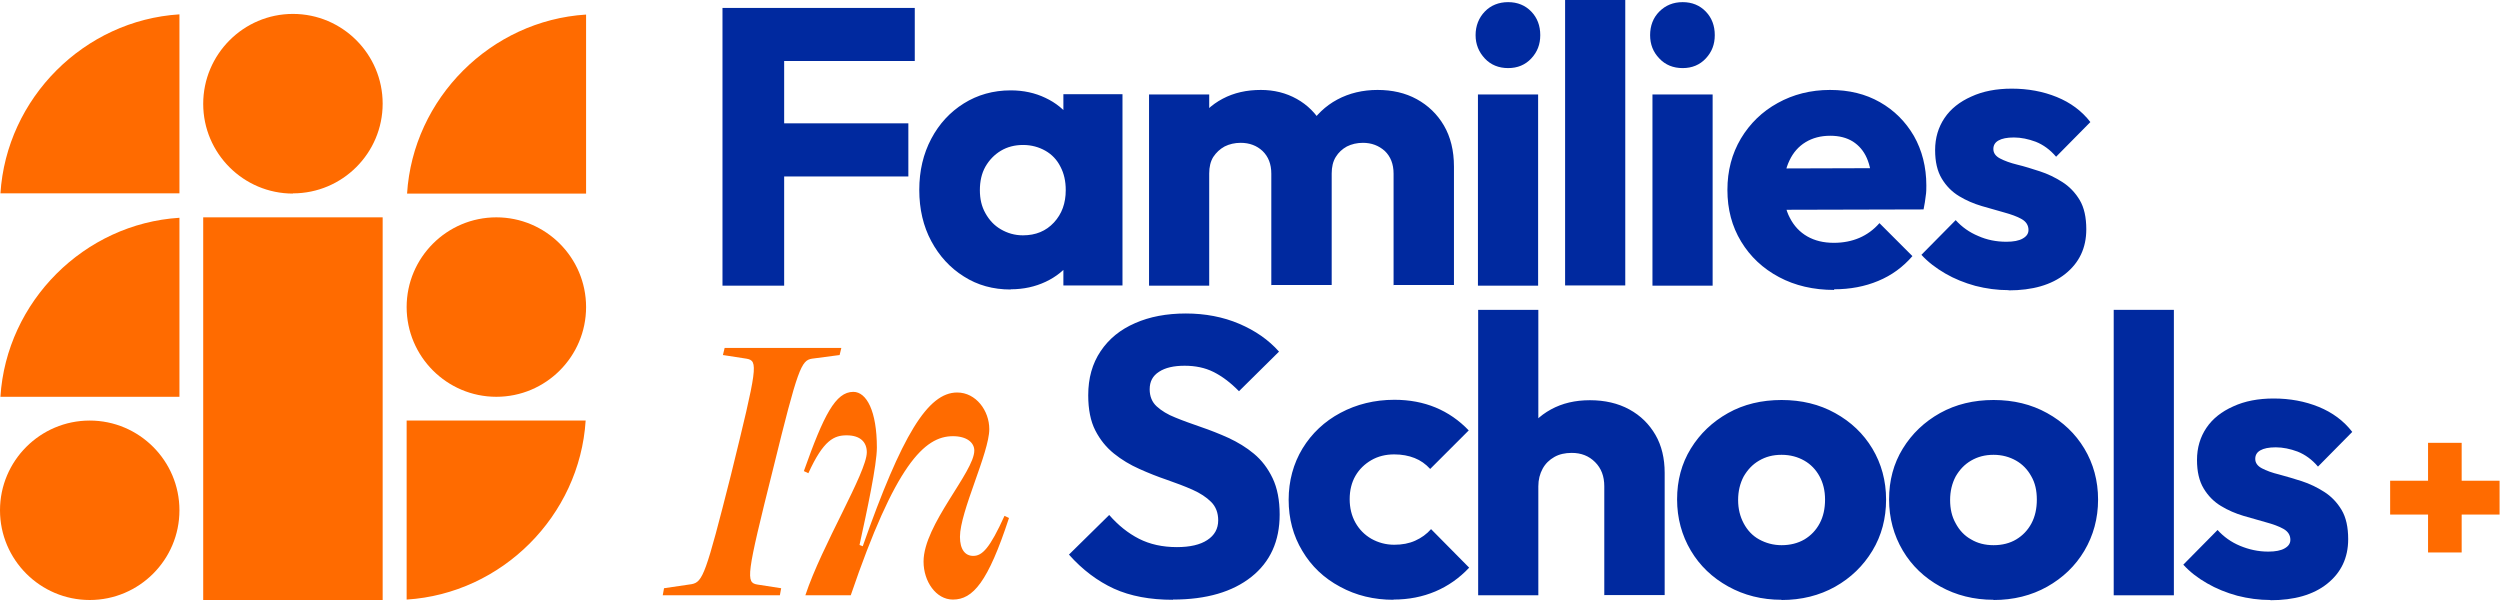
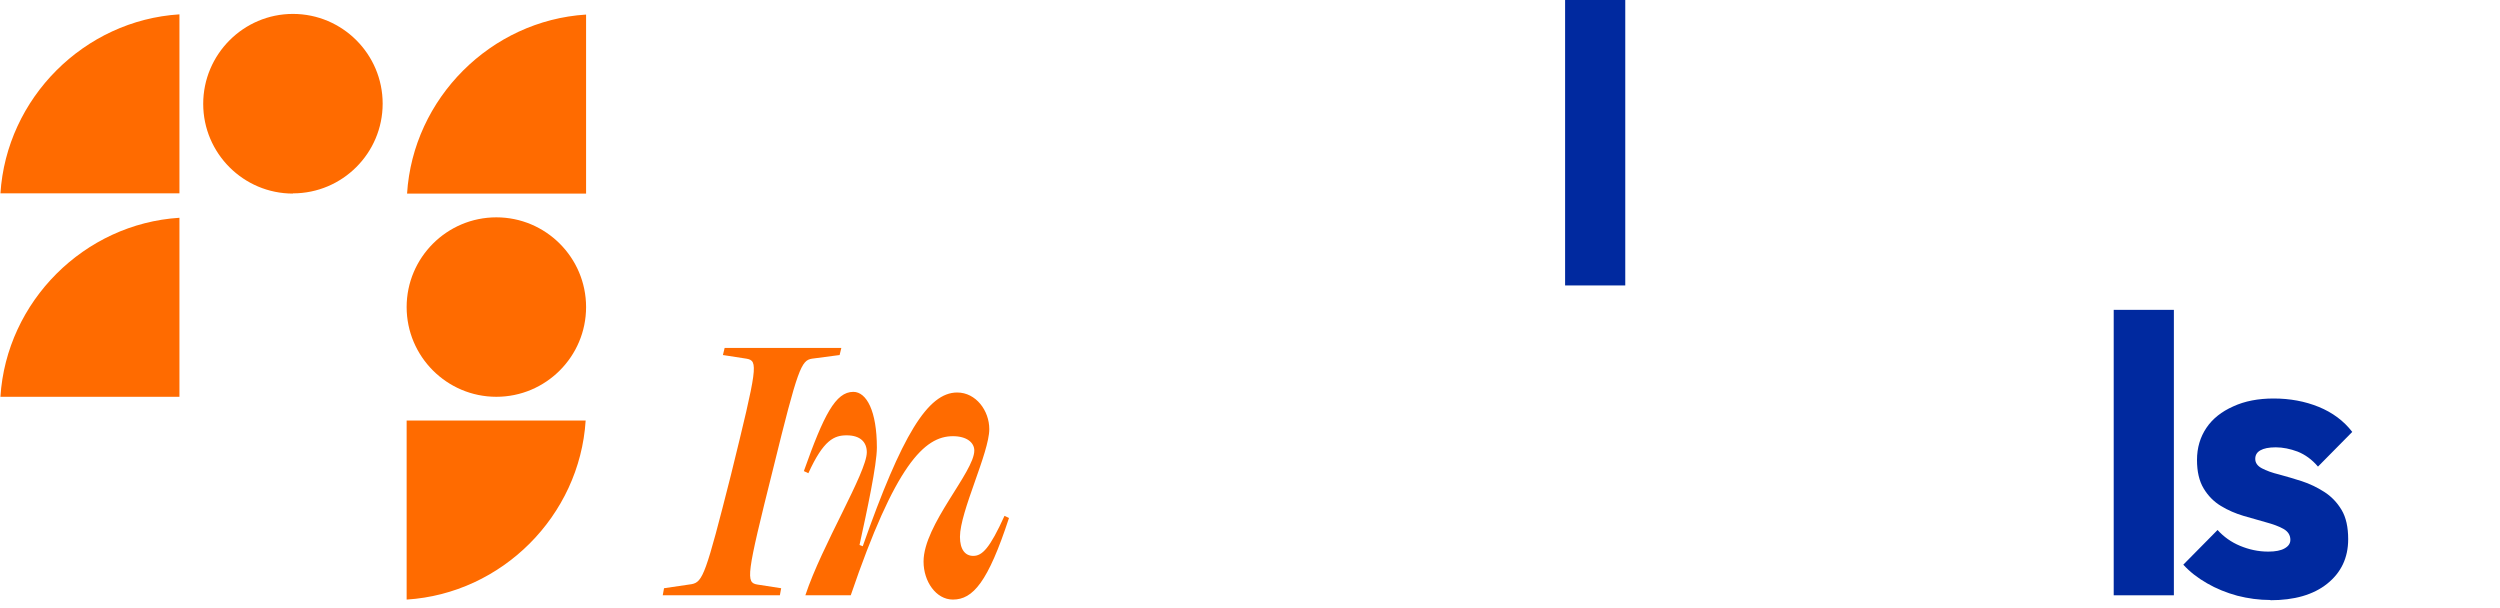
<svg xmlns="http://www.w3.org/2000/svg" width="300" height="73" viewBox="0 0 300 73">
  <g fill="none" fill-rule="evenodd">
-     <path fill="#00299F" fill-rule="nonzero" d="M86.698 34.253 86.698.951 94.099.951 94.099 34.278 86.698 34.278 86.698 34.253ZM92.351 7.298 92.351.951 109.773.951 109.773 7.323 92.351 7.323 92.351 7.298ZM92.351 21.173 92.351 14.801 109.002 14.801 109.002 21.173 92.351 21.173ZM121.285 34.741C119.178 34.741 117.302 34.227 115.657 33.173 114.013 32.146 112.702 30.707 111.752 28.934 110.801 27.161 110.313 25.105 110.313 22.792 110.313 20.48 110.801 18.45 111.752 16.651 112.702 14.852 114.013 13.439 115.657 12.411 117.302 11.383 119.178 10.844 121.285 10.844 122.827 10.844 124.214 11.152 125.448 11.743 126.707 12.334 127.709 13.156 128.505 14.21 129.302 15.264 129.739 16.471 129.816 17.807L129.816 27.726C129.713 29.088 129.302 30.296 128.531 31.349 127.76 32.403 126.732 33.225 125.473 33.816 124.214 34.407 122.827 34.715 121.285 34.715L121.285 34.741ZM122.749 28.24C124.291 28.24 125.525 27.726 126.475 26.698 127.426 25.67 127.889 24.386 127.889 22.818 127.889 21.739 127.683 20.814 127.246 19.991 126.835 19.169 126.218 18.527 125.448 18.09 124.677 17.653 123.777 17.396 122.775 17.396 121.773 17.396 120.874 17.628 120.103 18.09 119.332 18.552 118.715 19.195 118.253 19.991 117.79 20.814 117.585 21.765 117.585 22.818 117.585 23.872 117.79 24.771 118.253 25.593 118.715 26.416 119.306 27.058 120.103 27.52 120.899 27.983 121.773 28.24 122.749 28.24ZM127.606 34.278 127.606 28.086 128.685 22.51 127.606 16.934 127.606 11.306 134.698 11.306 134.698 34.253 127.606 34.253 127.606 34.278ZM137.884 34.253 137.884 11.332 145.105 11.332 145.105 34.279 137.884 34.279 137.884 34.253ZM152.557 34.253 152.557 20.84C152.557 19.683 152.197 18.784 151.503 18.116 150.809 17.473 149.936 17.139 148.882 17.139 148.163 17.139 147.52 17.294 146.955 17.576 146.39 17.885 145.953 18.296 145.593 18.835 145.259 19.375 145.105 20.043 145.105 20.814L142.33 19.581C142.33 17.756 142.715 16.189 143.512 14.878 144.308 13.568 145.362 12.566 146.724 11.846 148.086 11.127 149.602 10.793 151.298 10.793 152.891 10.793 154.33 11.152 155.615 11.872 156.899 12.591 157.902 13.593 158.672 14.904 159.418 16.189 159.803 17.73 159.803 19.529L159.803 34.202 152.582 34.202 152.557 34.253ZM167.229 34.253 167.229 20.84C167.229 19.683 166.869 18.784 166.176 18.116 165.456 17.473 164.582 17.139 163.555 17.139 162.835 17.139 162.193 17.294 161.627 17.576 161.062 17.885 160.625 18.296 160.291 18.835 159.957 19.375 159.803 20.043 159.803 20.814L155.64 20.249C155.692 18.296 156.18 16.625 157.028 15.212 157.902 13.825 159.032 12.72 160.471 11.949 161.91 11.178 163.529 10.793 165.302 10.793 167.075 10.793 168.642 11.152 170.004 11.897 171.366 12.643 172.471 13.696 173.268 15.058 174.064 16.42 174.475 18.064 174.475 19.992L174.475 34.202 167.255 34.202 167.229 34.253ZM180.976 8.171C179.846 8.171 178.895 7.786 178.176 7.015 177.456 6.244 177.071 5.319 177.071 4.214 177.071 3.109 177.456 2.133 178.176 1.387 178.895.642 179.846.257 180.976.257 182.107.257 183.032.642 183.752 1.387 184.471 2.133 184.831 3.083 184.831 4.214 184.831 5.345 184.471 6.244 183.752 7.015 183.032 7.786 182.107 8.171 180.976 8.171ZM177.353 34.278 177.353 11.332 184.574 11.332 184.574 34.278 177.353 34.278Z" />
    <polygon fill="#00299F" fill-rule="nonzero" points="187.812 34.253 187.812 0 195.032 0 195.032 34.253" />
-     <path fill="#00299F" fill-rule="nonzero" d="M201.919 8.171C200.788 8.171 199.837 7.786 199.118 7.015 198.373 6.244 198.013 5.319 198.013 4.214 198.013 3.109 198.373 2.133 199.118 1.387 199.863.642 200.788.257 201.919.257 203.049.257 203.974.642 204.694 1.387 205.413 2.133 205.773 3.083 205.773 4.214 205.773 5.345 205.413 6.244 204.694 7.015 203.974 7.786 203.049 8.171 201.919 8.171ZM198.295 34.278 198.295 11.332 205.516 11.332 205.516 34.278 198.295 34.278ZM220.111 34.792C217.619 34.792 215.409 34.279 213.482 33.251 211.555 32.223 210.039 30.81 208.934 28.985 207.829 27.161 207.289 25.105 207.289 22.793 207.289 20.48 207.829 18.45 208.908 16.625 209.987 14.827 211.452 13.388 213.328 12.36 215.178 11.332 217.285 10.793 219.597 10.793 221.91 10.793 223.863 11.281 225.585 12.257 227.306 13.234 228.668 14.595 229.67 16.317 230.647 18.039 231.161 20.043 231.161 22.253 231.161 22.664 231.161 23.101 231.083 23.538 231.032 24 230.955 24.514 230.827 25.131L211.041 25.182 211.041 20.223 227.743 20.172 224.634 22.253C224.608 20.942 224.403 19.837 224.017 18.964 223.632 18.09 223.066 17.448 222.347 16.985 221.602 16.523 220.702 16.291 219.623 16.291 218.492 16.291 217.516 16.548 216.668 17.062 215.82 17.576 215.178 18.321 214.741 19.246 214.278 20.197 214.047 21.328 214.047 22.69 214.047 24.052 214.278 25.208 214.792 26.159 215.28 27.109 215.974 27.855 216.874 28.369 217.773 28.882 218.827 29.139 220.06 29.139 221.191 29.139 222.218 28.934 223.118 28.548 224.017 28.163 224.839 27.572 225.533 26.775L229.49 30.733C228.36 32.043 226.998 33.045 225.379 33.713 223.786 34.381 222.013 34.715 220.086 34.715L220.111 34.792ZM241.028 34.818C239.666 34.818 238.355 34.638 237.045 34.304 235.734 33.944 234.527 33.456 233.422 32.814 232.317 32.171 231.34 31.426 230.57 30.578L234.681 26.416C235.426 27.238 236.325 27.88 237.379 28.317 238.407 28.779 239.537 29.011 240.771 29.011 241.619 29.011 242.287 28.882 242.724 28.625 243.186 28.368 243.418 28.034 243.418 27.598 243.418 27.032 243.135 26.595 242.595 26.287 242.056 25.979 241.336 25.722 240.488 25.49 239.64 25.259 238.741 25.002 237.79 24.72 236.839 24.437 235.94 24.052 235.092 23.538 234.244 23.024 233.55 22.33 233.011 21.43 232.471 20.531 232.214 19.401 232.214 18.013 232.214 16.548 232.6 15.264 233.345 14.159 234.09 13.054 235.169 12.206 236.557 11.589 237.944 10.947 239.563 10.638 241.413 10.638 243.366 10.638 245.165 10.972 246.809 11.64 248.454 12.308 249.816 13.311 250.844 14.647L246.732 18.809C246.013 17.962 245.191 17.37 244.291 17.011 243.392 16.677 242.518 16.497 241.67 16.497 240.822 16.497 240.231 16.625 239.82 16.857 239.409 17.088 239.203 17.422 239.203 17.884 239.203 18.347 239.46 18.732 240 19.015 240.54 19.298 241.233 19.555 242.081 19.76 242.929 19.966 243.829 20.248 244.779 20.557 245.73 20.865 246.63 21.302 247.477 21.842 248.325 22.381 249.019 23.101 249.559 24 250.098 24.899 250.355 26.081 250.355 27.52 250.355 29.756 249.507 31.529 247.837 32.865 246.167 34.201 243.88 34.844 241.028 34.844L241.028 34.818ZM140.737 71.974C138.013 71.974 135.649 71.537 133.67 70.638 131.717 69.739 129.893 68.377 128.274 66.552L133.105 61.798C134.184 63.032 135.366 63.983 136.677 64.651 137.987 65.319 139.503 65.653 141.225 65.653 142.792 65.653 144.026 65.37 144.874 64.805 145.747 64.24 146.184 63.443 146.184 62.441 146.184 61.542 145.901 60.796 145.336 60.231 144.771 59.666 144.026 59.178 143.101 58.766 142.176 58.355 141.148 57.97 140.043 57.584 138.912 57.199 137.807 56.762 136.728 56.274 135.623 55.786 134.595 55.169 133.67 54.424 132.745 53.679 132 52.754 131.435 51.649 130.869 50.544 130.587 49.13 130.587 47.434 130.587 45.379 131.075 43.632 132.077 42.141 133.079 40.651 134.441 39.546 136.214 38.775 137.961 38.004 139.991 37.619 142.304 37.619 144.617 37.619 146.775 38.03 148.702 38.852 150.63 39.674 152.223 40.779 153.482 42.193L148.677 46.946C147.674 45.918 146.647 45.148 145.619 44.634 144.591 44.12 143.435 43.889 142.15 43.889 140.865 43.889 139.837 44.12 139.092 44.608 138.321 45.096 137.961 45.79 137.961 46.715 137.961 47.563 138.244 48.257 138.809 48.771 139.375 49.285 140.12 49.747 141.045 50.107 141.97 50.492 142.998 50.852 144.103 51.237 145.233 51.623 146.338 52.06 147.418 52.548 148.522 53.062 149.55 53.679 150.475 54.45 151.4 55.22 152.146 56.197 152.711 57.379 153.276 58.561 153.559 60.026 153.559 61.747 153.559 64.933 152.428 67.426 150.167 69.225 147.906 71.023 144.771 71.948 140.762 71.948L140.737 71.974ZM167.229 71.974C164.865 71.974 162.732 71.46 160.805 70.407 158.878 69.379 157.362 67.94 156.283 66.115 155.178 64.291 154.638 62.235 154.638 59.974 154.638 57.713 155.203 55.632 156.308 53.807 157.413 52.008 158.929 50.569 160.857 49.542 162.784 48.514 164.942 47.974 167.332 47.974 169.131 47.974 170.775 48.282 172.266 48.899 173.756 49.516 175.092 50.441 176.248 51.649L171.623 56.274C171.084 55.683 170.467 55.246 169.747 54.963 169.028 54.681 168.231 54.527 167.306 54.527 166.278 54.527 165.353 54.758 164.557 55.22 163.76 55.683 163.118 56.3 162.655 57.096 162.193 57.893 161.961 58.843 161.961 59.897 161.961 60.951 162.193 61.901 162.655 62.724 163.118 63.546 163.76 64.188 164.557 64.651 165.379 65.113 166.304 65.37 167.306 65.37 168.257 65.37 169.079 65.216 169.824 64.882 170.57 64.548 171.212 64.085 171.726 63.495L176.3 68.12C175.118 69.379 173.756 70.33 172.24 70.972 170.724 71.614 169.054 71.948 167.203 71.948L167.229 71.974ZM177.379 71.435 177.379 37.182 184.6 37.182 184.6 71.435 177.379 71.435ZM192.514 71.435 192.514 58.356C192.514 57.148 192.154 56.197 191.409 55.452 190.664 54.707 189.739 54.347 188.608 54.347 187.812 54.347 187.118 54.501 186.527 54.835 185.936 55.169 185.448 55.632 185.114 56.248 184.779 56.865 184.6 57.559 184.6 58.356L181.824 56.994C181.824 55.195 182.21 53.627 182.955 52.266 183.7 50.904 184.754 49.876 186.116 49.131 187.478 48.386 189.019 48.026 190.792 48.026 192.565 48.026 194.158 48.386 195.52 49.131 196.882 49.876 197.91 50.904 198.655 52.188 199.4 53.473 199.76 55.015 199.76 56.737L199.76 71.409 192.54 71.409 192.514 71.435ZM213.79 71.974C211.426 71.974 209.293 71.435 207.392 70.381 205.49 69.328 203.974 67.889 202.895 66.064 201.816 64.24 201.251 62.184 201.251 59.923 201.251 57.662 201.79 55.632 202.895 53.833 204 52.034 205.49 50.621 207.366 49.568 209.242 48.514 211.4 48 213.79 48 216.18 48 218.313 48.514 220.214 49.568 222.116 50.621 223.606 52.034 224.685 53.833 225.764 55.632 226.33 57.687 226.33 59.949 226.33 62.21 225.79 64.266 224.685 66.09 223.58 67.914 222.09 69.353 220.214 70.407 218.338 71.46 216.18 72 213.79 72L213.79 71.974ZM213.79 65.422C214.818 65.422 215.743 65.191 216.54 64.728 217.31 64.266 217.927 63.623 218.364 62.801 218.801 61.979 219.006 61.028 219.006 59.949 219.006 58.869 218.775 57.944 218.338 57.148 217.902 56.351 217.285 55.709 216.514 55.272 215.743 54.835 214.844 54.578 213.79 54.578 212.737 54.578 211.889 54.809 211.092 55.272 210.296 55.734 209.705 56.377 209.242 57.173 208.805 57.996 208.574 58.947 208.574 60 208.574 61.053 208.805 61.979 209.242 62.801 209.679 63.623 210.296 64.291 211.092 64.728 211.889 65.165 212.788 65.422 213.79 65.422ZM239.229 71.974C236.865 71.974 234.732 71.435 232.831 70.381 230.929 69.328 229.413 67.889 228.334 66.064 227.255 64.24 226.69 62.184 226.69 59.923 226.69 57.662 227.229 55.632 228.334 53.833 229.439 52.034 230.929 50.621 232.805 49.568 234.707 48.514 236.839 48 239.229 48 241.619 48 243.752 48.514 245.653 49.568 247.555 50.621 249.045 52.034 250.124 53.833 251.203 55.632 251.769 57.687 251.769 59.949 251.769 62.21 251.203 64.266 250.124 66.09 249.045 67.914 247.529 69.353 245.653 70.407 243.777 71.46 241.619 72 239.229 72L239.229 71.974ZM239.229 65.422C240.257 65.422 241.182 65.191 241.953 64.728 242.724 64.266 243.34 63.623 243.777 62.801 244.214 61.979 244.42 61.028 244.42 59.949 244.42 58.869 244.214 57.944 243.752 57.148 243.315 56.351 242.698 55.709 241.927 55.272 241.156 54.835 240.257 54.578 239.229 54.578 238.201 54.578 237.328 54.809 236.531 55.272 235.734 55.734 235.143 56.377 234.681 57.173 234.244 57.996 234.013 58.947 234.013 60 234.013 61.053 234.218 61.979 234.681 62.801 235.118 63.623 235.734 64.291 236.531 64.728 237.302 65.191 238.201 65.422 239.229 65.422Z" />
    <polygon fill="#00299F" fill-rule="nonzero" points="253.645 71.435 253.645 37.182 260.865 37.182 260.865 71.435" />
    <path fill="#00299F" fill-rule="nonzero" d="M272.454,72 C271.092,72 269.782,71.82 268.471,71.486 C267.161,71.126 265.953,70.638 264.848,69.996 C263.717,69.353 262.767,68.608 261.996,67.76 L266.107,63.598 C266.852,64.42 267.752,65.062 268.805,65.499 C269.859,65.936 270.964,66.193 272.197,66.193 C273.045,66.193 273.713,66.064 274.15,65.808 C274.612,65.55 274.844,65.216 274.844,64.78 C274.844,64.214 274.561,63.778 274.021,63.469 C273.482,63.161 272.762,62.904 271.914,62.673 C271.066,62.441 270.167,62.184 269.216,61.902 C268.266,61.619 267.366,61.234 266.518,60.72 C265.67,60.206 264.976,59.512 264.437,58.613 C263.897,57.713 263.64,56.583 263.64,55.195 C263.64,53.73 264.026,52.446 264.771,51.341 C265.516,50.236 266.595,49.388 267.983,48.771 C269.37,48.129 270.989,47.82 272.839,47.82 C274.792,47.82 276.591,48.154 278.236,48.822 C279.88,49.49 281.242,50.493 282.27,51.829 L278.158,55.992 C277.439,55.144 276.617,54.553 275.717,54.193 C274.818,53.859 273.944,53.679 273.096,53.679 C272.248,53.679 271.657,53.807 271.246,54.039 C270.835,54.27 270.63,54.604 270.63,55.067 C270.63,55.529 270.887,55.914 271.426,56.197 C271.966,56.48 272.66,56.737 273.508,56.942 C274.355,57.174 275.255,57.431 276.206,57.739 C277.156,58.047 278.056,58.484 278.904,59.024 C279.752,59.563 280.445,60.283 280.985,61.182 C281.525,62.082 281.782,63.264 281.782,64.703 C281.782,66.938 280.934,68.711 279.263,70.047 C277.593,71.383 275.306,72.026 272.454,72.026 L272.454,72 Z" />
-     <polygon fill="#FF6B00" fill-rule="nonzero" points="299.949 57.687 295.4 57.687 295.4 53.139 291.366 53.139 291.366 57.687 286.818 57.687 286.818 61.747 291.366 61.747 291.366 66.296 295.4 66.296 295.4 61.747 299.949 61.747" />
    <path fill="#FF6B00" fill-rule="nonzero" d="M89.576,43.041 L86.749,42.604 L86.955,41.756 L100.959,41.756 L100.754,42.604 L97.439,43.041 C96.154,43.246 95.743,44.171 92.788,56.197 C89.525,69.225 89.473,69.919 90.912,70.15 L93.739,70.587 L93.585,71.435 L79.529,71.435 L79.683,70.587 L82.998,70.099 C84.334,69.841 84.694,68.916 87.7,57.045 C90.912,43.991 91.015,43.298 89.576,43.041 Z" />
    <path fill="#FF6B00" fill-rule="nonzero" d="M110.827 67.375C110.827 62.981 116.916 56.634 116.916 54.064 116.916 53.113 116.017 52.343 114.347 52.343 110.929 52.343 107.435 55.76 102.09 71.435L96.642 71.435C98.621 65.447 104.017 56.685 104.017 54.27 104.017 53.088 103.272 52.24 101.602 52.24 100.111 52.24 98.826 52.779 97.002 56.788L96.463 56.531C98.852 49.799 100.266 47.023 102.398 47.023 103.991 47.023 105.225 49.336 105.225 53.704 105.225 55.786 104.043 61.285 103.143 65.396L103.529 65.55C108.231 52.188 111.34 47.1 114.861 47.1 117.122 47.1 118.715 49.285 118.715 51.495 118.715 54.321 115.195 61.388 115.195 64.42 115.195 65.961 115.837 66.707 116.788 66.707 117.867 66.707 118.767 65.807 120.54 61.901L121.079 62.158C118.561 69.841 116.762 71.948 114.347 71.948 112.317 71.948 110.827 69.764 110.827 67.4L110.827 67.375ZM.051 23.229C.771 11.769 10.098 2.441 21.533 1.722L21.533 23.203.051 23.203.051 23.229ZM48.848 23.229C49.567 11.795 58.895 2.467 70.33 1.748L70.33 23.229 48.848 23.229ZM48.797 50.467 70.278 50.467C69.559 61.901 60.231 71.229 48.797 71.949L48.797 50.467ZM.051 47.615C.771 36.18 10.098 26.852 21.533 26.133L21.533 47.615.051 47.615Z" />
-     <polygon fill="#FF6B00" fill-rule="nonzero" points="45.919 26.081 24.385 26.081 24.385 72 45.919 72" />
-     <path fill="#FF6B00" fill-rule="nonzero" d="M35.152 23.229C29.216 23.229 24.385 18.398 24.385 12.463 24.385 6.527 29.216 1.67 35.152 1.67 41.088 1.67 45.919 6.501 45.919 12.437 45.919 18.373 41.088 23.204 35.152 23.204L35.152 23.229ZM59.563 47.615C53.627 47.615 48.797 42.784 48.797 36.848 48.797 30.912 53.627 26.081 59.563 26.081 65.499 26.081 70.33 30.912 70.33 36.848 70.33 42.784 65.499 47.615 59.563 47.615ZM10.767 72C4.831 72 0 67.169 0 61.233 0 55.298 4.831 50.467 10.767 50.467 16.702 50.467 21.533 55.298 21.533 61.233 21.533 67.169 16.702 72 10.767 72Z" />
+     <path fill="#FF6B00" fill-rule="nonzero" d="M35.152 23.229C29.216 23.229 24.385 18.398 24.385 12.463 24.385 6.527 29.216 1.67 35.152 1.67 41.088 1.67 45.919 6.501 45.919 12.437 45.919 18.373 41.088 23.204 35.152 23.204L35.152 23.229ZM59.563 47.615C53.627 47.615 48.797 42.784 48.797 36.848 48.797 30.912 53.627 26.081 59.563 26.081 65.499 26.081 70.33 30.912 70.33 36.848 70.33 42.784 65.499 47.615 59.563 47.615ZM10.767 72Z" />
  </g>
</svg>